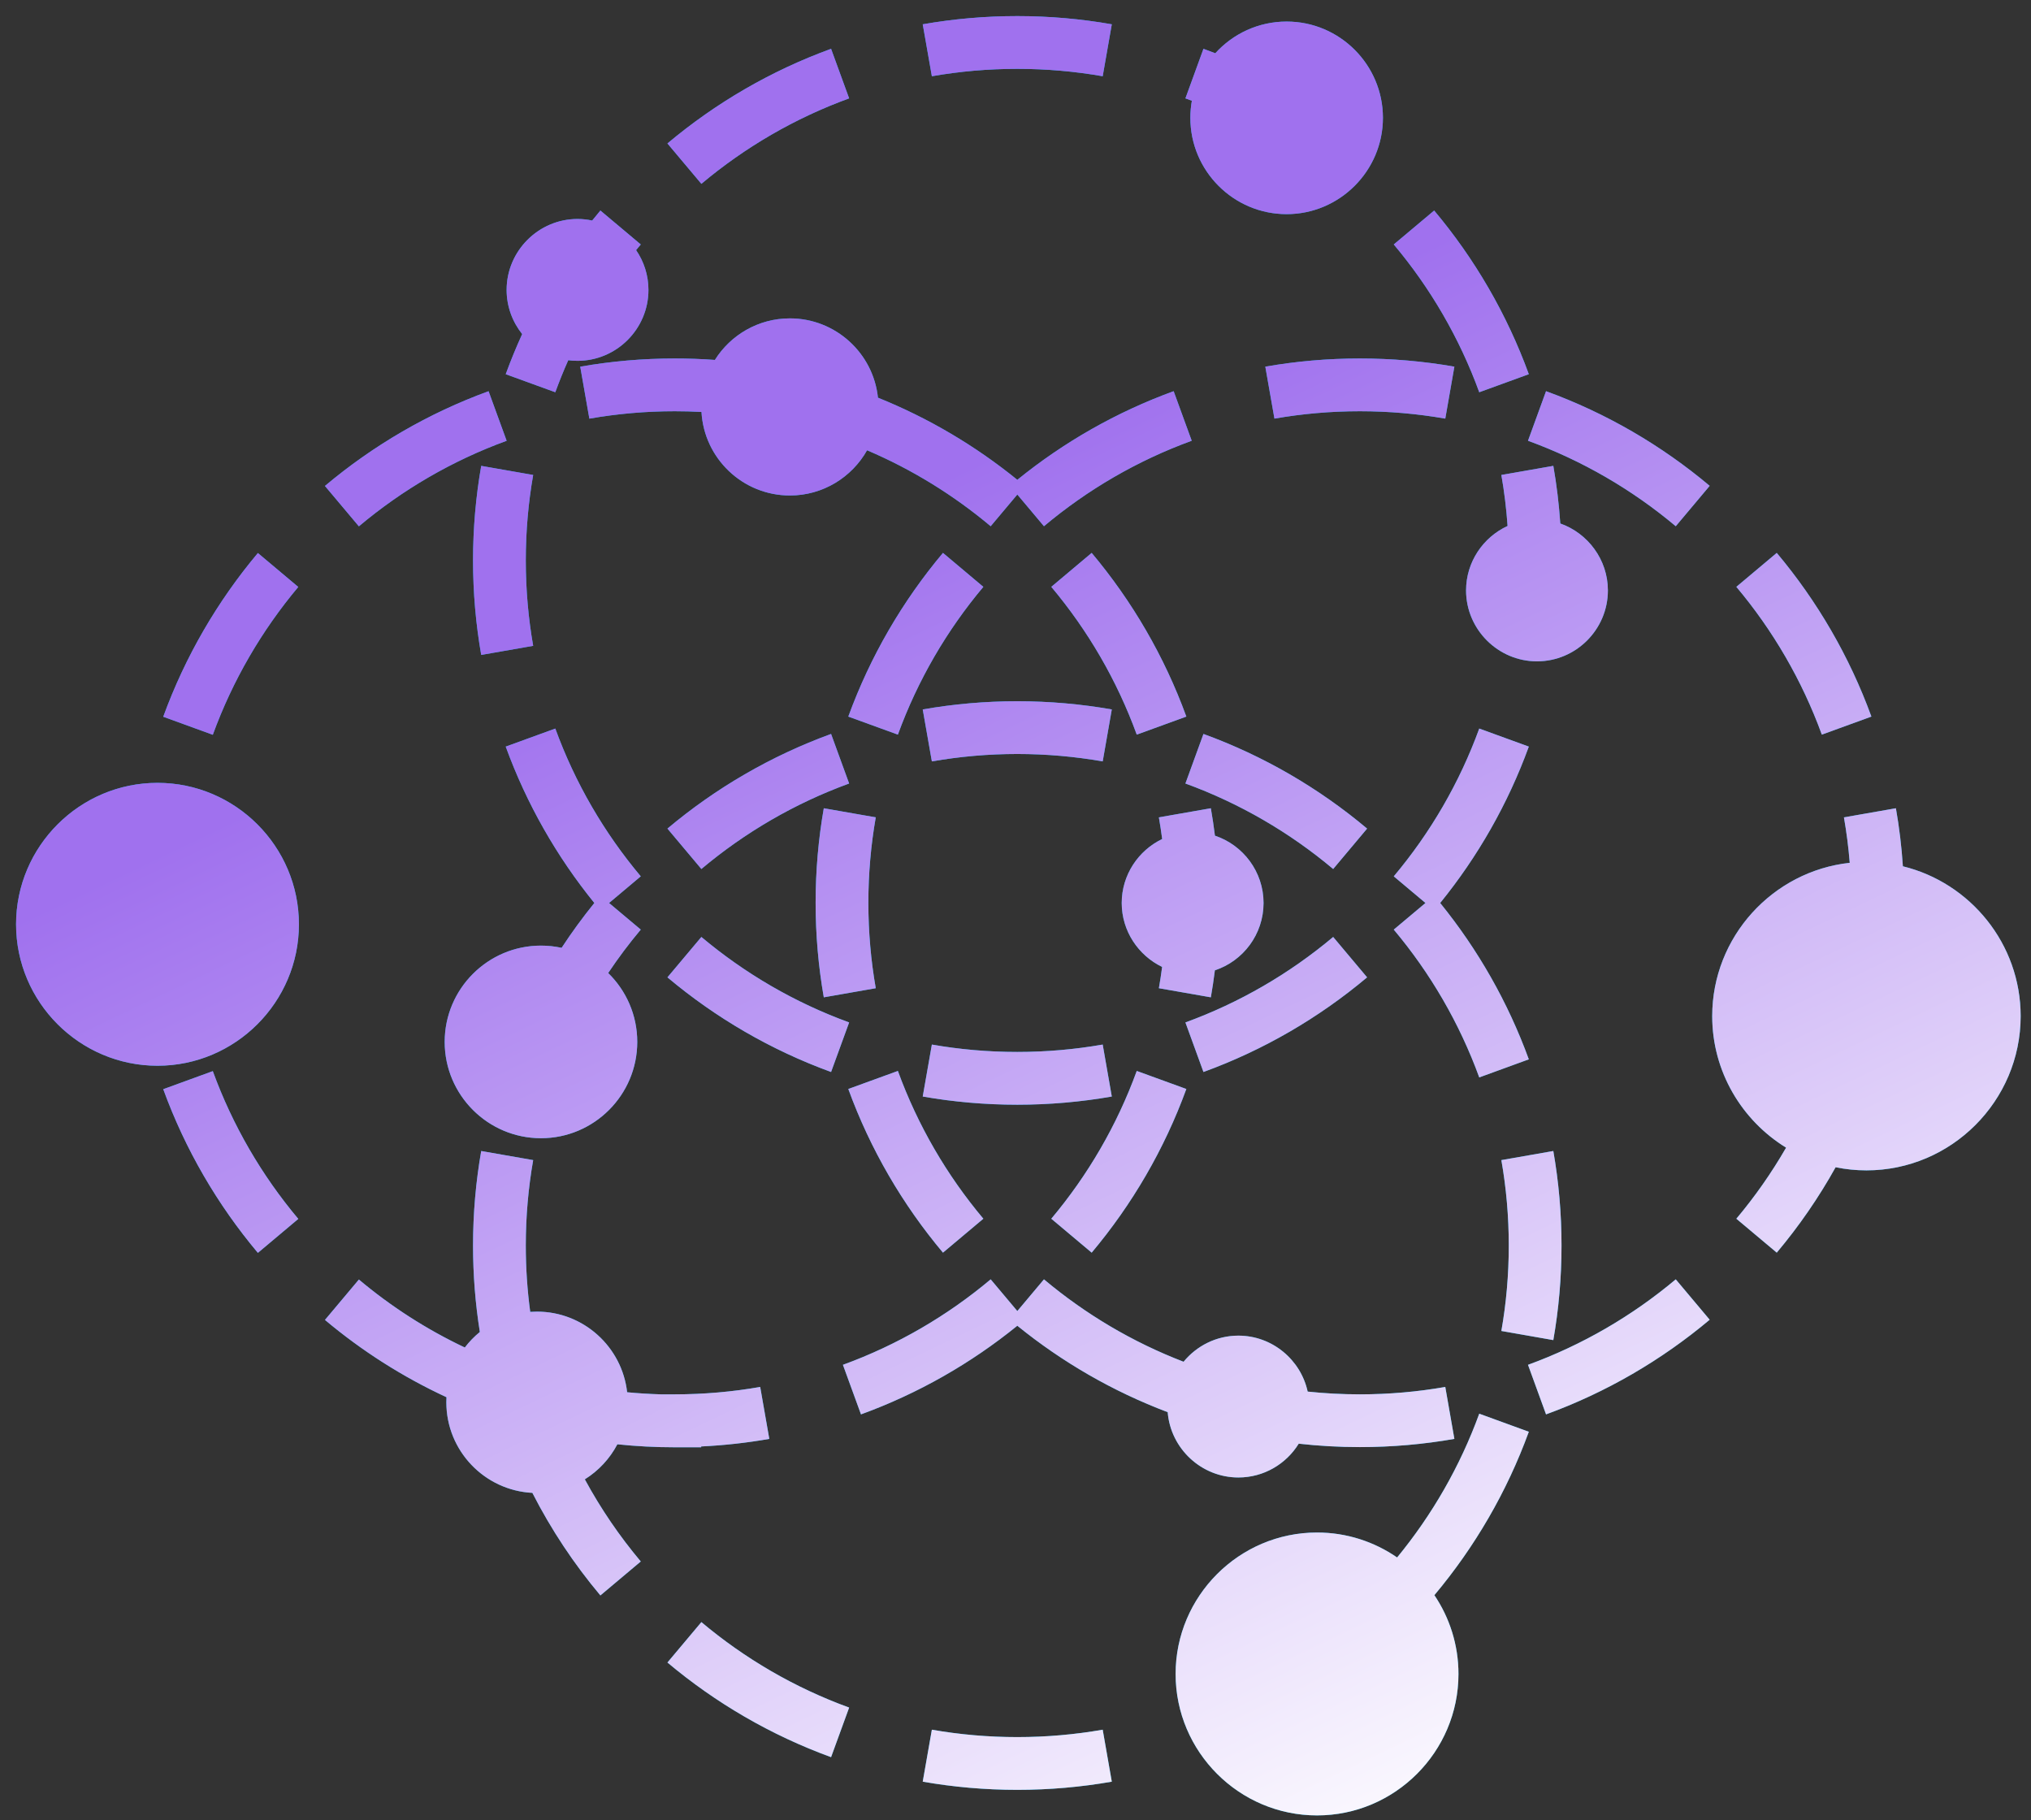
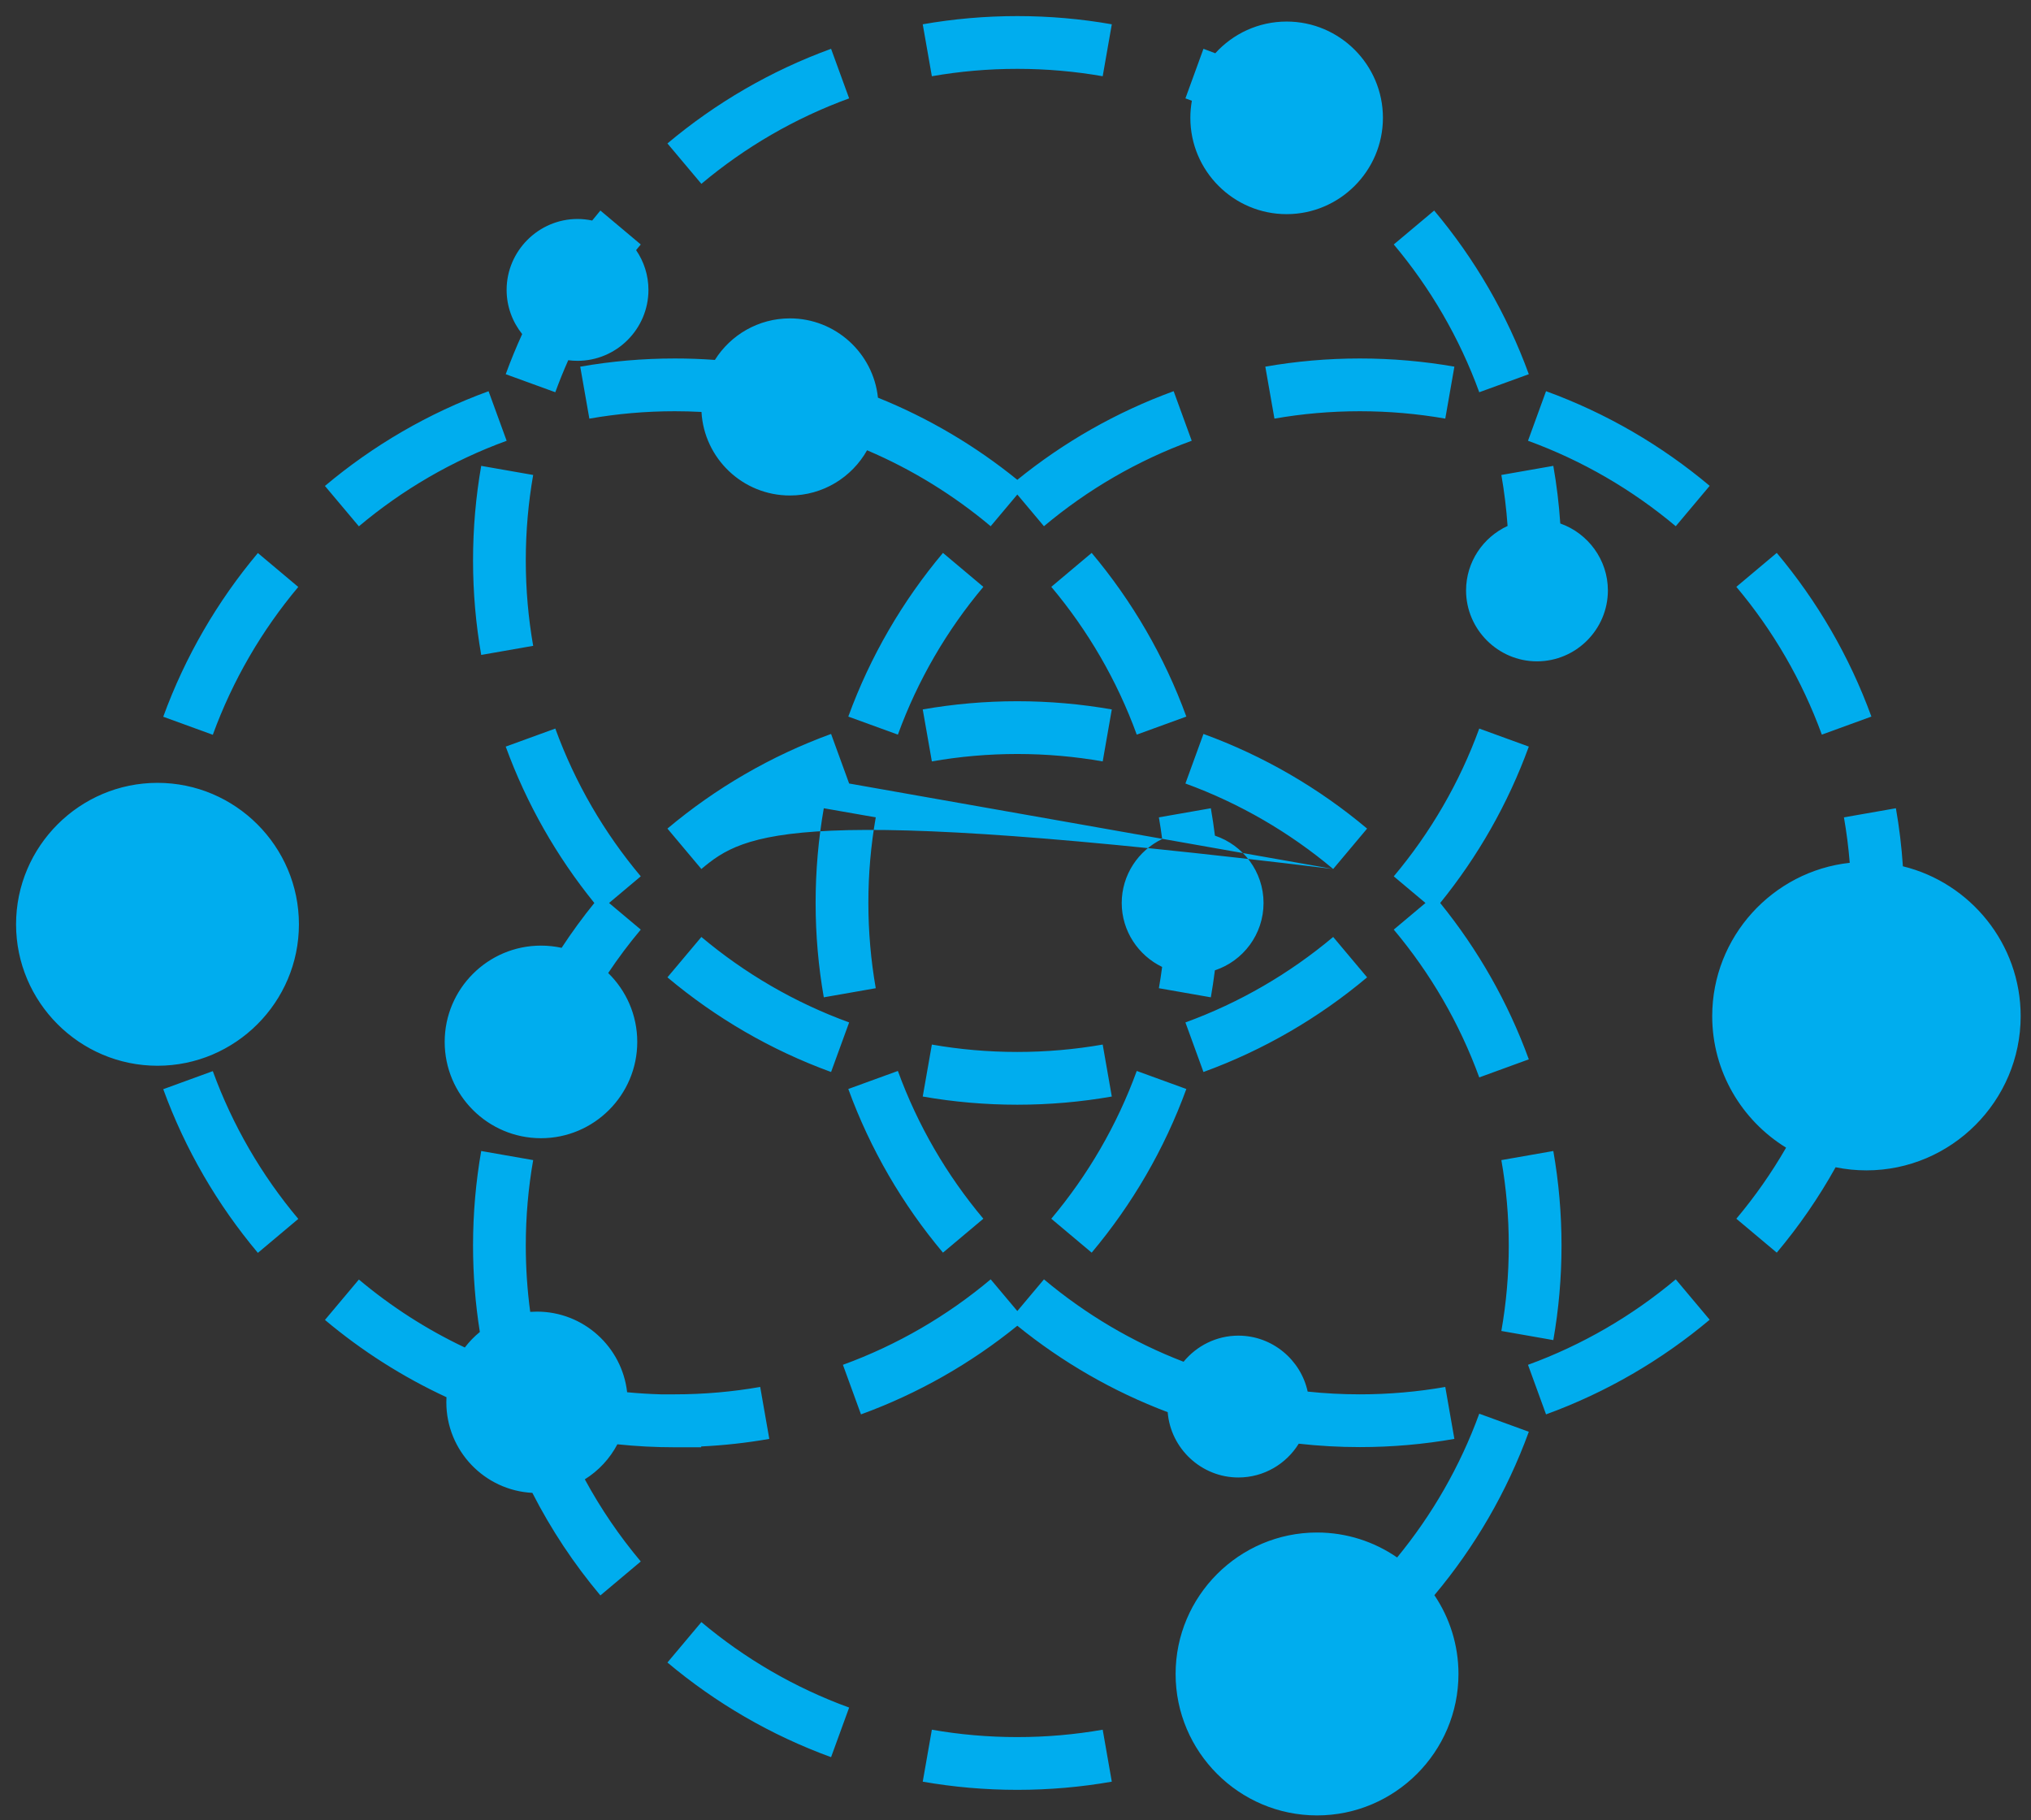
<svg xmlns="http://www.w3.org/2000/svg" width="77" height="69" viewBox="0 0 77 69" fill="none">
  <rect x="0" y="0" width="77" height="69" fill="#333333" stroke="none" />
-   <path fill-rule="evenodd" clip-rule="evenodd" d="M35.329 2.89C36.38 2.706 37.462 2.61 38.567 2.61C39.672 2.61 40.754 2.706 41.806 2.89L42.151 0.921C40.986 0.716 39.789 0.61 38.567 0.61C37.346 0.61 36.148 0.716 34.983 0.921L35.329 2.89ZM46.074 2.019C46.743 1.281 47.708 0.817 48.779 0.817C50.792 0.817 52.43 2.455 52.43 4.467C52.43 6.48 50.785 8.118 48.779 8.118C46.767 8.118 45.129 6.48 45.129 4.467C45.129 4.247 45.149 4.03 45.186 3.82C45.105 3.789 45.023 3.759 44.942 3.729L45.626 1.85C45.776 1.905 45.925 1.961 46.074 2.019ZM26.591 6.969C28.24 5.584 30.132 4.48 32.193 3.729L31.508 1.85C29.224 2.682 27.129 3.905 25.304 5.438L26.591 6.969ZM52.841 9.267C54.227 10.916 55.331 12.808 56.082 14.869L57.961 14.185C57.129 11.901 55.906 9.806 54.373 7.981L52.841 9.267ZM21.053 14.869C21.203 14.457 21.367 14.053 21.544 13.655C21.659 13.67 21.776 13.678 21.895 13.678C23.379 13.678 24.584 12.466 24.584 10.99C24.584 10.432 24.411 9.912 24.116 9.481C24.174 9.409 24.233 9.338 24.293 9.267L22.762 7.981C22.657 8.106 22.553 8.232 22.451 8.36C22.271 8.322 22.086 8.301 21.895 8.301C20.419 8.301 19.207 9.513 19.207 10.99C19.207 11.621 19.429 12.204 19.797 12.664C19.57 13.161 19.362 13.668 19.173 14.185L21.053 14.869ZM19.934 21.244C19.934 20.138 20.03 19.056 20.214 18.005L18.244 17.66C18.04 18.825 17.934 20.022 17.934 21.244C17.934 22.465 18.04 23.663 18.244 24.827L20.214 24.482C20.03 23.431 19.934 22.349 19.934 21.244ZM59.154 19.844C60.201 20.213 60.959 21.215 60.959 22.382C60.959 23.858 59.754 25.07 58.27 25.07C56.794 25.07 55.582 23.858 55.582 22.382C55.582 21.302 56.23 20.364 57.156 19.938C57.11 19.284 57.031 18.639 56.92 18.005L58.89 17.66C59.016 18.376 59.104 19.105 59.154 19.844ZM56.082 27.618C55.331 29.679 54.227 31.571 52.841 33.22L54.043 34.23L52.841 35.239C54.227 36.889 55.331 38.781 56.082 40.842L57.961 40.157C57.171 37.988 56.028 35.989 54.601 34.23C56.028 32.471 57.171 30.472 57.961 28.302L56.082 27.618ZM24.293 33.22C22.908 31.571 21.803 29.679 21.053 27.618L19.173 28.302C19.963 30.472 21.107 32.471 22.533 34.23C22.092 34.774 21.677 35.342 21.292 35.93C21.04 35.875 20.778 35.846 20.51 35.846C18.497 35.846 16.859 37.484 16.859 39.496C16.859 41.509 18.497 43.147 20.51 43.147C22.523 43.147 24.16 41.509 24.16 39.496C24.16 38.474 23.738 37.548 23.058 36.885C23.44 36.313 23.852 35.764 24.293 35.239L23.091 34.23L24.293 33.22ZM32.193 38.758C30.132 38.008 28.24 36.903 26.591 35.518L25.304 37.049C27.129 38.582 29.224 39.806 31.508 40.637L32.193 38.758ZM50.544 35.518C48.894 36.903 47.002 38.008 44.942 38.758L45.626 40.637C47.91 39.806 50.005 38.582 51.83 37.049L50.544 35.518ZM38.567 39.877C37.462 39.877 36.38 39.781 35.329 39.597L34.983 41.567C36.148 41.771 37.346 41.877 38.567 41.877C39.789 41.877 40.986 41.771 42.151 41.567L41.806 39.597C40.754 39.781 39.672 39.877 38.567 39.877ZM25.583 15.589C24.477 15.589 23.395 15.685 22.344 15.87L21.998 13.9C23.163 13.695 24.361 13.589 25.583 13.589C26.094 13.589 26.601 13.607 27.103 13.644C27.697 12.699 28.75 12.069 29.947 12.069C31.679 12.069 33.109 13.389 33.285 15.075C35.207 15.849 36.985 16.904 38.569 18.189C40.328 16.762 42.327 15.619 44.496 14.829L45.181 16.708C43.12 17.459 41.228 18.563 39.579 19.948L38.569 18.746L37.559 19.948C36.157 18.771 34.58 17.796 32.873 17.069C32.297 18.091 31.201 18.783 29.947 18.783C28.159 18.783 26.694 17.379 26.595 15.616C26.26 15.598 25.922 15.589 25.583 15.589ZM19.208 16.709C17.147 17.46 15.255 18.565 13.606 19.952L12.319 18.421C14.144 16.887 16.239 15.662 18.523 14.83L19.208 16.709ZM43.097 27.848C42.347 25.787 41.242 23.895 39.857 22.246L41.388 20.959C42.921 22.785 44.145 24.88 44.977 27.164L43.097 27.848ZM11.308 22.25C9.923 23.9 8.819 25.793 8.068 27.854L6.189 27.17C7.021 24.886 8.244 22.79 9.777 20.964L11.308 22.25ZM42.527 34.23C42.527 35.293 43.156 36.219 44.059 36.654C44.024 36.925 43.983 37.194 43.936 37.461L45.906 37.806C45.965 37.468 46.016 37.127 46.059 36.783C47.13 36.429 47.904 35.419 47.904 34.23C47.904 33.042 47.128 32.034 46.061 31.678C46.018 31.329 45.966 30.983 45.906 30.639L43.936 30.984C43.983 31.256 44.025 31.529 44.061 31.805C43.157 32.239 42.527 33.166 42.527 34.23ZM39.857 46.199C41.242 44.55 42.347 42.658 43.097 40.597L44.977 41.281C44.145 43.565 42.921 45.66 41.388 47.485L39.857 46.199ZM8.068 40.604C8.819 42.665 9.923 44.557 11.309 46.206L9.777 47.493C8.244 45.668 7.021 43.573 6.189 41.289L8.068 40.604ZM31.957 51.737C34.018 50.986 35.91 49.882 37.559 48.497L38.569 49.699L39.579 48.497C41.145 49.812 42.931 50.875 44.872 51.621C45.366 51.018 46.116 50.631 46.95 50.631C48.232 50.631 49.315 51.545 49.577 52.752C50.227 52.821 50.887 52.856 51.555 52.856C52.66 52.856 53.742 52.76 54.794 52.576L55.139 54.545C53.974 54.75 52.777 54.856 51.555 54.856C50.772 54.856 49.999 54.812 49.238 54.727C48.765 55.494 47.916 56.008 46.95 56.008C45.545 56.008 44.38 54.911 44.27 53.532C42.188 52.746 40.267 51.633 38.569 50.256C36.81 51.683 34.811 52.826 32.642 53.616L31.957 51.737ZM17.622 51.081C16.171 50.395 14.823 49.526 13.606 48.504L12.32 50.035C13.711 51.204 15.259 52.192 16.927 52.965C16.924 53.029 16.922 53.093 16.922 53.158C16.922 54.994 18.369 56.499 20.183 56.591C20.896 57.987 21.763 59.29 22.762 60.479L24.293 59.192C23.486 58.232 22.774 57.188 22.172 56.078C22.692 55.754 23.12 55.294 23.406 54.75C24.121 54.825 24.848 54.863 25.583 54.863H26.583V54.832C27.459 54.79 28.321 54.694 29.166 54.545L28.821 52.576C27.77 52.76 26.688 52.856 25.583 52.856H25.054C24.624 52.844 24.198 52.817 23.776 52.777C23.585 51.06 22.125 49.721 20.359 49.721C20.273 49.721 20.187 49.724 20.102 49.73C19.991 48.908 19.934 48.069 19.934 47.216C19.934 46.111 20.03 45.029 20.214 43.977L18.244 43.632C18.04 44.797 17.934 45.994 17.934 47.216C17.934 48.33 18.022 49.424 18.192 50.492C17.98 50.665 17.788 50.863 17.622 51.081ZM51.555 15.589C50.45 15.589 49.368 15.685 48.317 15.869L47.971 13.899C49.136 13.695 50.334 13.589 51.555 13.589C52.777 13.589 53.974 13.695 55.139 13.899L54.794 15.869C53.742 15.685 52.66 15.589 51.555 15.589ZM63.532 19.948C61.882 18.563 59.99 17.459 57.93 16.708L58.614 14.829C60.898 15.66 62.993 16.884 64.818 18.417L63.532 19.948ZM69.07 27.848C68.319 25.787 67.215 23.895 65.829 22.246L67.361 20.959C68.894 22.785 70.117 24.88 70.949 27.164L69.07 27.848ZM37.281 22.246C35.896 23.895 34.791 25.787 34.041 27.848L32.161 27.164C32.993 24.88 34.217 22.785 35.75 20.959L37.281 22.246ZM33.202 30.984C33.018 32.035 32.922 33.117 32.922 34.222C32.922 35.328 33.018 36.41 33.202 37.461L31.232 37.806C31.028 36.641 30.922 35.444 30.922 34.222C30.922 33.001 31.028 31.803 31.232 30.639L33.202 30.984ZM76.608 38.519C76.608 35.778 74.698 33.463 72.143 32.839C72.094 32.094 72.005 31.36 71.878 30.639L69.908 30.984C70.007 31.55 70.081 32.124 70.128 32.707C67.206 33.025 64.914 35.516 64.914 38.519C64.914 40.623 66.038 42.474 67.715 43.505C67.165 44.459 66.534 45.36 65.829 46.199L67.361 47.485C68.203 46.483 68.951 45.4 69.592 44.248C69.97 44.325 70.361 44.366 70.761 44.366C73.978 44.366 76.608 41.736 76.608 38.519ZM34.041 40.597C34.791 42.658 35.896 44.55 37.281 46.199L35.75 47.485C34.217 45.66 32.993 43.565 32.161 41.281L34.041 40.597ZM57.93 51.737C59.99 50.986 61.882 49.882 63.532 48.497L64.818 50.028C62.993 51.561 60.898 52.784 58.614 53.616L57.93 51.737ZM38.567 28.582C37.462 28.582 36.38 28.679 35.329 28.863L34.983 26.893C36.148 26.689 37.346 26.582 38.567 26.582C39.789 26.582 40.986 26.689 42.151 26.893L41.806 28.863C40.754 28.679 39.672 28.582 38.567 28.582ZM50.544 32.942C48.894 31.556 47.002 30.452 44.942 29.701L45.626 27.822C47.91 28.654 50.005 29.877 51.83 31.41L50.544 32.942ZM32.193 29.701C30.132 30.452 28.24 31.556 26.591 32.942L25.304 31.41C27.129 29.877 29.224 28.654 31.508 27.822L32.193 29.701ZM57.201 47.216C57.201 46.111 57.105 45.029 56.92 43.977L58.89 43.632C59.094 44.797 59.201 45.994 59.201 47.216C59.201 48.437 59.094 49.635 58.89 50.8L56.92 50.454C57.105 49.403 57.201 48.321 57.201 47.216ZM52.968 59.04C54.294 57.427 55.354 55.588 56.082 53.59L57.961 54.275C57.131 56.555 55.91 58.646 54.381 60.469C54.957 61.324 55.294 62.352 55.294 63.456C55.294 66.409 52.885 68.818 49.932 68.818C46.98 68.818 44.57 66.409 44.57 63.456C44.57 60.503 46.98 58.094 49.932 58.094C51.057 58.094 52.104 58.444 52.968 59.04ZM26.591 61.49C28.24 62.876 30.132 63.98 32.193 64.73L31.508 66.61C29.224 65.778 27.129 64.555 25.304 63.022L26.591 61.49ZM35.329 65.569C36.38 65.753 37.462 65.849 38.567 65.849C39.672 65.849 40.754 65.753 41.806 65.569L42.151 67.539C40.986 67.743 39.789 67.849 38.567 67.849C37.346 67.849 36.148 67.743 34.983 67.539L35.329 65.569ZM11.333 35.038C11.333 37.99 8.924 40.4 5.971 40.4C3.019 40.4 0.609 37.99 0.609 35.038C0.609 32.085 3.019 29.676 5.971 29.676C8.924 29.676 11.333 32.085 11.333 35.038Z" fill="#00ADEE" />
-   <path fill-rule="evenodd" clip-rule="evenodd" d="M35.329 2.89C36.38 2.706 37.462 2.61 38.567 2.61C39.672 2.61 40.754 2.706 41.806 2.89L42.151 0.921C40.986 0.716 39.789 0.61 38.567 0.61C37.346 0.61 36.148 0.716 34.983 0.921L35.329 2.89ZM46.074 2.019C46.743 1.281 47.708 0.817 48.779 0.817C50.792 0.817 52.43 2.455 52.43 4.467C52.43 6.48 50.785 8.118 48.779 8.118C46.767 8.118 45.129 6.48 45.129 4.467C45.129 4.247 45.149 4.03 45.186 3.82C45.105 3.789 45.023 3.759 44.942 3.729L45.626 1.85C45.776 1.905 45.925 1.961 46.074 2.019ZM26.591 6.969C28.24 5.584 30.132 4.48 32.193 3.729L31.508 1.85C29.224 2.682 27.129 3.905 25.304 5.438L26.591 6.969ZM52.841 9.267C54.227 10.916 55.331 12.808 56.082 14.869L57.961 14.185C57.129 11.901 55.906 9.806 54.373 7.981L52.841 9.267ZM21.053 14.869C21.203 14.457 21.367 14.053 21.544 13.655C21.659 13.67 21.776 13.678 21.895 13.678C23.379 13.678 24.584 12.466 24.584 10.99C24.584 10.432 24.411 9.912 24.116 9.481C24.174 9.409 24.233 9.338 24.293 9.267L22.762 7.981C22.657 8.106 22.553 8.232 22.451 8.36C22.271 8.322 22.086 8.301 21.895 8.301C20.419 8.301 19.207 9.513 19.207 10.99C19.207 11.621 19.429 12.204 19.797 12.664C19.57 13.161 19.362 13.668 19.173 14.185L21.053 14.869ZM19.934 21.244C19.934 20.138 20.03 19.056 20.214 18.005L18.244 17.66C18.04 18.825 17.934 20.022 17.934 21.244C17.934 22.465 18.04 23.663 18.244 24.827L20.214 24.482C20.03 23.431 19.934 22.349 19.934 21.244ZM59.154 19.844C60.201 20.213 60.959 21.215 60.959 22.382C60.959 23.858 59.754 25.07 58.27 25.07C56.794 25.07 55.582 23.858 55.582 22.382C55.582 21.302 56.23 20.364 57.156 19.938C57.11 19.284 57.031 18.639 56.92 18.005L58.89 17.66C59.016 18.376 59.104 19.105 59.154 19.844ZM56.082 27.618C55.331 29.679 54.227 31.571 52.841 33.22L54.043 34.23L52.841 35.239C54.227 36.889 55.331 38.781 56.082 40.842L57.961 40.157C57.171 37.988 56.028 35.989 54.601 34.23C56.028 32.471 57.171 30.472 57.961 28.302L56.082 27.618ZM24.293 33.22C22.908 31.571 21.803 29.679 21.053 27.618L19.173 28.302C19.963 30.472 21.107 32.471 22.533 34.23C22.092 34.774 21.677 35.342 21.292 35.93C21.04 35.875 20.778 35.846 20.51 35.846C18.497 35.846 16.859 37.484 16.859 39.496C16.859 41.509 18.497 43.147 20.51 43.147C22.523 43.147 24.16 41.509 24.16 39.496C24.16 38.474 23.738 37.548 23.058 36.885C23.44 36.313 23.852 35.764 24.293 35.239L23.091 34.23L24.293 33.22ZM32.193 38.758C30.132 38.008 28.24 36.903 26.591 35.518L25.304 37.049C27.129 38.582 29.224 39.806 31.508 40.637L32.193 38.758ZM50.544 35.518C48.894 36.903 47.002 38.008 44.942 38.758L45.626 40.637C47.91 39.806 50.005 38.582 51.83 37.049L50.544 35.518ZM38.567 39.877C37.462 39.877 36.38 39.781 35.329 39.597L34.983 41.567C36.148 41.771 37.346 41.877 38.567 41.877C39.789 41.877 40.986 41.771 42.151 41.567L41.806 39.597C40.754 39.781 39.672 39.877 38.567 39.877ZM25.583 15.589C24.477 15.589 23.395 15.685 22.344 15.87L21.998 13.9C23.163 13.695 24.361 13.589 25.583 13.589C26.094 13.589 26.601 13.607 27.103 13.644C27.697 12.699 28.75 12.069 29.947 12.069C31.679 12.069 33.109 13.389 33.285 15.075C35.207 15.849 36.985 16.904 38.569 18.189C40.328 16.762 42.327 15.619 44.496 14.829L45.181 16.708C43.12 17.459 41.228 18.563 39.579 19.948L38.569 18.746L37.559 19.948C36.157 18.771 34.58 17.796 32.873 17.069C32.297 18.091 31.201 18.783 29.947 18.783C28.159 18.783 26.694 17.379 26.595 15.616C26.26 15.598 25.922 15.589 25.583 15.589ZM19.208 16.709C17.147 17.46 15.255 18.565 13.606 19.952L12.319 18.421C14.144 16.887 16.239 15.662 18.523 14.83L19.208 16.709ZM43.097 27.848C42.347 25.787 41.242 23.895 39.857 22.246L41.388 20.959C42.921 22.785 44.145 24.88 44.977 27.164L43.097 27.848ZM11.308 22.25C9.923 23.9 8.819 25.793 8.068 27.854L6.189 27.17C7.021 24.886 8.244 22.79 9.777 20.964L11.308 22.25ZM42.527 34.23C42.527 35.293 43.156 36.219 44.059 36.654C44.024 36.925 43.983 37.194 43.936 37.461L45.906 37.806C45.965 37.468 46.016 37.127 46.059 36.783C47.13 36.429 47.904 35.419 47.904 34.23C47.904 33.042 47.128 32.034 46.061 31.678C46.018 31.329 45.966 30.983 45.906 30.639L43.936 30.984C43.983 31.256 44.025 31.529 44.061 31.805C43.157 32.239 42.527 33.166 42.527 34.23ZM39.857 46.199C41.242 44.55 42.347 42.658 43.097 40.597L44.977 41.281C44.145 43.565 42.921 45.66 41.388 47.485L39.857 46.199ZM8.068 40.604C8.819 42.665 9.923 44.557 11.309 46.206L9.777 47.493C8.244 45.668 7.021 43.573 6.189 41.289L8.068 40.604ZM31.957 51.737C34.018 50.986 35.91 49.882 37.559 48.497L38.569 49.699L39.579 48.497C41.145 49.812 42.931 50.875 44.872 51.621C45.366 51.018 46.116 50.631 46.95 50.631C48.232 50.631 49.315 51.545 49.577 52.752C50.227 52.821 50.887 52.856 51.555 52.856C52.66 52.856 53.742 52.76 54.794 52.576L55.139 54.545C53.974 54.75 52.777 54.856 51.555 54.856C50.772 54.856 49.999 54.812 49.238 54.727C48.765 55.494 47.916 56.008 46.95 56.008C45.545 56.008 44.38 54.911 44.27 53.532C42.188 52.746 40.267 51.633 38.569 50.256C36.81 51.683 34.811 52.826 32.642 53.616L31.957 51.737ZM17.622 51.081C16.171 50.395 14.823 49.526 13.606 48.504L12.32 50.035C13.711 51.204 15.259 52.192 16.927 52.965C16.924 53.029 16.922 53.093 16.922 53.158C16.922 54.994 18.369 56.499 20.183 56.591C20.896 57.987 21.763 59.29 22.762 60.479L24.293 59.192C23.486 58.232 22.774 57.188 22.172 56.078C22.692 55.754 23.12 55.294 23.406 54.75C24.121 54.825 24.848 54.863 25.583 54.863H26.583V54.832C27.459 54.79 28.321 54.694 29.166 54.545L28.821 52.576C27.77 52.76 26.688 52.856 25.583 52.856H25.054C24.624 52.844 24.198 52.817 23.776 52.777C23.585 51.06 22.125 49.721 20.359 49.721C20.273 49.721 20.187 49.724 20.102 49.73C19.991 48.908 19.934 48.069 19.934 47.216C19.934 46.111 20.03 45.029 20.214 43.977L18.244 43.632C18.04 44.797 17.934 45.994 17.934 47.216C17.934 48.33 18.022 49.424 18.192 50.492C17.98 50.665 17.788 50.863 17.622 51.081ZM51.555 15.589C50.45 15.589 49.368 15.685 48.317 15.869L47.971 13.899C49.136 13.695 50.334 13.589 51.555 13.589C52.777 13.589 53.974 13.695 55.139 13.899L54.794 15.869C53.742 15.685 52.66 15.589 51.555 15.589ZM63.532 19.948C61.882 18.563 59.99 17.459 57.93 16.708L58.614 14.829C60.898 15.66 62.993 16.884 64.818 18.417L63.532 19.948ZM69.07 27.848C68.319 25.787 67.215 23.895 65.829 22.246L67.361 20.959C68.894 22.785 70.117 24.88 70.949 27.164L69.07 27.848ZM37.281 22.246C35.896 23.895 34.791 25.787 34.041 27.848L32.161 27.164C32.993 24.88 34.217 22.785 35.75 20.959L37.281 22.246ZM33.202 30.984C33.018 32.035 32.922 33.117 32.922 34.222C32.922 35.328 33.018 36.41 33.202 37.461L31.232 37.806C31.028 36.641 30.922 35.444 30.922 34.222C30.922 33.001 31.028 31.803 31.232 30.639L33.202 30.984ZM76.608 38.519C76.608 35.778 74.698 33.463 72.143 32.839C72.094 32.094 72.005 31.36 71.878 30.639L69.908 30.984C70.007 31.55 70.081 32.124 70.128 32.707C67.206 33.025 64.914 35.516 64.914 38.519C64.914 40.623 66.038 42.474 67.715 43.505C67.165 44.459 66.534 45.36 65.829 46.199L67.361 47.485C68.203 46.483 68.951 45.4 69.592 44.248C69.97 44.325 70.361 44.366 70.761 44.366C73.978 44.366 76.608 41.736 76.608 38.519ZM34.041 40.597C34.791 42.658 35.896 44.55 37.281 46.199L35.75 47.485C34.217 45.66 32.993 43.565 32.161 41.281L34.041 40.597ZM57.93 51.737C59.99 50.986 61.882 49.882 63.532 48.497L64.818 50.028C62.993 51.561 60.898 52.784 58.614 53.616L57.93 51.737ZM38.567 28.582C37.462 28.582 36.38 28.679 35.329 28.863L34.983 26.893C36.148 26.689 37.346 26.582 38.567 26.582C39.789 26.582 40.986 26.689 42.151 26.893L41.806 28.863C40.754 28.679 39.672 28.582 38.567 28.582ZM50.544 32.942C48.894 31.556 47.002 30.452 44.942 29.701L45.626 27.822C47.91 28.654 50.005 29.877 51.83 31.41L50.544 32.942ZM32.193 29.701C30.132 30.452 28.24 31.556 26.591 32.942L25.304 31.41C27.129 29.877 29.224 28.654 31.508 27.822L32.193 29.701ZM57.201 47.216C57.201 46.111 57.105 45.029 56.92 43.977L58.89 43.632C59.094 44.797 59.201 45.994 59.201 47.216C59.201 48.437 59.094 49.635 58.89 50.8L56.92 50.454C57.105 49.403 57.201 48.321 57.201 47.216ZM52.968 59.04C54.294 57.427 55.354 55.588 56.082 53.59L57.961 54.275C57.131 56.555 55.91 58.646 54.381 60.469C54.957 61.324 55.294 62.352 55.294 63.456C55.294 66.409 52.885 68.818 49.932 68.818C46.98 68.818 44.57 66.409 44.57 63.456C44.57 60.503 46.98 58.094 49.932 58.094C51.057 58.094 52.104 58.444 52.968 59.04ZM26.591 61.49C28.24 62.876 30.132 63.98 32.193 64.73L31.508 66.61C29.224 65.778 27.129 64.555 25.304 63.022L26.591 61.49ZM35.329 65.569C36.38 65.753 37.462 65.849 38.567 65.849C39.672 65.849 40.754 65.753 41.806 65.569L42.151 67.539C40.986 67.743 39.789 67.849 38.567 67.849C37.346 67.849 36.148 67.743 34.983 67.539L35.329 65.569ZM11.333 35.038C11.333 37.99 8.924 40.4 5.971 40.4C3.019 40.4 0.609 37.99 0.609 35.038C0.609 32.085 3.019 29.676 5.971 29.676C8.924 29.676 11.333 32.085 11.333 35.038Z" fill="url(#paint0_linear_1616_4224)" />
+   <path fill-rule="evenodd" clip-rule="evenodd" d="M35.329 2.89C36.38 2.706 37.462 2.61 38.567 2.61C39.672 2.61 40.754 2.706 41.806 2.89L42.151 0.921C40.986 0.716 39.789 0.61 38.567 0.61C37.346 0.61 36.148 0.716 34.983 0.921L35.329 2.89ZM46.074 2.019C46.743 1.281 47.708 0.817 48.779 0.817C50.792 0.817 52.43 2.455 52.43 4.467C52.43 6.48 50.785 8.118 48.779 8.118C46.767 8.118 45.129 6.48 45.129 4.467C45.129 4.247 45.149 4.03 45.186 3.82C45.105 3.789 45.023 3.759 44.942 3.729L45.626 1.85C45.776 1.905 45.925 1.961 46.074 2.019ZM26.591 6.969C28.24 5.584 30.132 4.48 32.193 3.729L31.508 1.85C29.224 2.682 27.129 3.905 25.304 5.438L26.591 6.969ZM52.841 9.267C54.227 10.916 55.331 12.808 56.082 14.869L57.961 14.185C57.129 11.901 55.906 9.806 54.373 7.981L52.841 9.267ZM21.053 14.869C21.203 14.457 21.367 14.053 21.544 13.655C21.659 13.67 21.776 13.678 21.895 13.678C23.379 13.678 24.584 12.466 24.584 10.99C24.584 10.432 24.411 9.912 24.116 9.481C24.174 9.409 24.233 9.338 24.293 9.267L22.762 7.981C22.657 8.106 22.553 8.232 22.451 8.36C22.271 8.322 22.086 8.301 21.895 8.301C20.419 8.301 19.207 9.513 19.207 10.99C19.207 11.621 19.429 12.204 19.797 12.664C19.57 13.161 19.362 13.668 19.173 14.185L21.053 14.869ZM19.934 21.244C19.934 20.138 20.03 19.056 20.214 18.005L18.244 17.66C18.04 18.825 17.934 20.022 17.934 21.244C17.934 22.465 18.04 23.663 18.244 24.827L20.214 24.482C20.03 23.431 19.934 22.349 19.934 21.244ZM59.154 19.844C60.201 20.213 60.959 21.215 60.959 22.382C60.959 23.858 59.754 25.07 58.27 25.07C56.794 25.07 55.582 23.858 55.582 22.382C55.582 21.302 56.23 20.364 57.156 19.938C57.11 19.284 57.031 18.639 56.92 18.005L58.89 17.66C59.016 18.376 59.104 19.105 59.154 19.844ZM56.082 27.618C55.331 29.679 54.227 31.571 52.841 33.22L54.043 34.23L52.841 35.239C54.227 36.889 55.331 38.781 56.082 40.842L57.961 40.157C57.171 37.988 56.028 35.989 54.601 34.23C56.028 32.471 57.171 30.472 57.961 28.302L56.082 27.618ZM24.293 33.22C22.908 31.571 21.803 29.679 21.053 27.618L19.173 28.302C19.963 30.472 21.107 32.471 22.533 34.23C22.092 34.774 21.677 35.342 21.292 35.93C21.04 35.875 20.778 35.846 20.51 35.846C18.497 35.846 16.859 37.484 16.859 39.496C16.859 41.509 18.497 43.147 20.51 43.147C22.523 43.147 24.16 41.509 24.16 39.496C24.16 38.474 23.738 37.548 23.058 36.885C23.44 36.313 23.852 35.764 24.293 35.239L23.091 34.23L24.293 33.22ZM32.193 38.758C30.132 38.008 28.24 36.903 26.591 35.518L25.304 37.049C27.129 38.582 29.224 39.806 31.508 40.637L32.193 38.758ZM50.544 35.518C48.894 36.903 47.002 38.008 44.942 38.758L45.626 40.637C47.91 39.806 50.005 38.582 51.83 37.049L50.544 35.518ZM38.567 39.877C37.462 39.877 36.38 39.781 35.329 39.597L34.983 41.567C36.148 41.771 37.346 41.877 38.567 41.877C39.789 41.877 40.986 41.771 42.151 41.567L41.806 39.597C40.754 39.781 39.672 39.877 38.567 39.877ZM25.583 15.589C24.477 15.589 23.395 15.685 22.344 15.87L21.998 13.9C23.163 13.695 24.361 13.589 25.583 13.589C26.094 13.589 26.601 13.607 27.103 13.644C27.697 12.699 28.75 12.069 29.947 12.069C31.679 12.069 33.109 13.389 33.285 15.075C35.207 15.849 36.985 16.904 38.569 18.189C40.328 16.762 42.327 15.619 44.496 14.829L45.181 16.708C43.12 17.459 41.228 18.563 39.579 19.948L38.569 18.746L37.559 19.948C36.157 18.771 34.58 17.796 32.873 17.069C32.297 18.091 31.201 18.783 29.947 18.783C28.159 18.783 26.694 17.379 26.595 15.616C26.26 15.598 25.922 15.589 25.583 15.589ZM19.208 16.709C17.147 17.46 15.255 18.565 13.606 19.952L12.319 18.421C14.144 16.887 16.239 15.662 18.523 14.83L19.208 16.709ZM43.097 27.848C42.347 25.787 41.242 23.895 39.857 22.246L41.388 20.959C42.921 22.785 44.145 24.88 44.977 27.164L43.097 27.848ZM11.308 22.25C9.923 23.9 8.819 25.793 8.068 27.854L6.189 27.17C7.021 24.886 8.244 22.79 9.777 20.964L11.308 22.25ZM42.527 34.23C42.527 35.293 43.156 36.219 44.059 36.654C44.024 36.925 43.983 37.194 43.936 37.461L45.906 37.806C45.965 37.468 46.016 37.127 46.059 36.783C47.13 36.429 47.904 35.419 47.904 34.23C47.904 33.042 47.128 32.034 46.061 31.678C46.018 31.329 45.966 30.983 45.906 30.639L43.936 30.984C43.983 31.256 44.025 31.529 44.061 31.805C43.157 32.239 42.527 33.166 42.527 34.23ZM39.857 46.199C41.242 44.55 42.347 42.658 43.097 40.597L44.977 41.281C44.145 43.565 42.921 45.66 41.388 47.485L39.857 46.199ZM8.068 40.604C8.819 42.665 9.923 44.557 11.309 46.206L9.777 47.493C8.244 45.668 7.021 43.573 6.189 41.289L8.068 40.604ZM31.957 51.737C34.018 50.986 35.91 49.882 37.559 48.497L38.569 49.699L39.579 48.497C41.145 49.812 42.931 50.875 44.872 51.621C45.366 51.018 46.116 50.631 46.95 50.631C48.232 50.631 49.315 51.545 49.577 52.752C50.227 52.821 50.887 52.856 51.555 52.856C52.66 52.856 53.742 52.76 54.794 52.576L55.139 54.545C53.974 54.75 52.777 54.856 51.555 54.856C50.772 54.856 49.999 54.812 49.238 54.727C48.765 55.494 47.916 56.008 46.95 56.008C45.545 56.008 44.38 54.911 44.27 53.532C42.188 52.746 40.267 51.633 38.569 50.256C36.81 51.683 34.811 52.826 32.642 53.616L31.957 51.737ZM17.622 51.081C16.171 50.395 14.823 49.526 13.606 48.504L12.32 50.035C13.711 51.204 15.259 52.192 16.927 52.965C16.924 53.029 16.922 53.093 16.922 53.158C16.922 54.994 18.369 56.499 20.183 56.591C20.896 57.987 21.763 59.29 22.762 60.479L24.293 59.192C23.486 58.232 22.774 57.188 22.172 56.078C22.692 55.754 23.12 55.294 23.406 54.75C24.121 54.825 24.848 54.863 25.583 54.863H26.583V54.832C27.459 54.79 28.321 54.694 29.166 54.545L28.821 52.576C27.77 52.76 26.688 52.856 25.583 52.856H25.054C24.624 52.844 24.198 52.817 23.776 52.777C23.585 51.06 22.125 49.721 20.359 49.721C20.273 49.721 20.187 49.724 20.102 49.73C19.991 48.908 19.934 48.069 19.934 47.216C19.934 46.111 20.03 45.029 20.214 43.977L18.244 43.632C18.04 44.797 17.934 45.994 17.934 47.216C17.934 48.33 18.022 49.424 18.192 50.492C17.98 50.665 17.788 50.863 17.622 51.081ZM51.555 15.589C50.45 15.589 49.368 15.685 48.317 15.869L47.971 13.899C49.136 13.695 50.334 13.589 51.555 13.589C52.777 13.589 53.974 13.695 55.139 13.899L54.794 15.869C53.742 15.685 52.66 15.589 51.555 15.589ZM63.532 19.948C61.882 18.563 59.99 17.459 57.93 16.708L58.614 14.829C60.898 15.66 62.993 16.884 64.818 18.417L63.532 19.948ZM69.07 27.848C68.319 25.787 67.215 23.895 65.829 22.246L67.361 20.959C68.894 22.785 70.117 24.88 70.949 27.164L69.07 27.848ZM37.281 22.246C35.896 23.895 34.791 25.787 34.041 27.848L32.161 27.164C32.993 24.88 34.217 22.785 35.75 20.959L37.281 22.246ZM33.202 30.984C33.018 32.035 32.922 33.117 32.922 34.222C32.922 35.328 33.018 36.41 33.202 37.461L31.232 37.806C31.028 36.641 30.922 35.444 30.922 34.222C30.922 33.001 31.028 31.803 31.232 30.639L33.202 30.984ZM76.608 38.519C76.608 35.778 74.698 33.463 72.143 32.839C72.094 32.094 72.005 31.36 71.878 30.639L69.908 30.984C70.007 31.55 70.081 32.124 70.128 32.707C67.206 33.025 64.914 35.516 64.914 38.519C64.914 40.623 66.038 42.474 67.715 43.505C67.165 44.459 66.534 45.36 65.829 46.199L67.361 47.485C68.203 46.483 68.951 45.4 69.592 44.248C69.97 44.325 70.361 44.366 70.761 44.366C73.978 44.366 76.608 41.736 76.608 38.519ZM34.041 40.597C34.791 42.658 35.896 44.55 37.281 46.199L35.75 47.485C34.217 45.66 32.993 43.565 32.161 41.281L34.041 40.597ZM57.93 51.737C59.99 50.986 61.882 49.882 63.532 48.497L64.818 50.028C62.993 51.561 60.898 52.784 58.614 53.616L57.93 51.737ZM38.567 28.582C37.462 28.582 36.38 28.679 35.329 28.863L34.983 26.893C36.148 26.689 37.346 26.582 38.567 26.582C39.789 26.582 40.986 26.689 42.151 26.893L41.806 28.863C40.754 28.679 39.672 28.582 38.567 28.582ZM50.544 32.942C48.894 31.556 47.002 30.452 44.942 29.701L45.626 27.822C47.91 28.654 50.005 29.877 51.83 31.41L50.544 32.942ZC30.132 30.452 28.24 31.556 26.591 32.942L25.304 31.41C27.129 29.877 29.224 28.654 31.508 27.822L32.193 29.701ZM57.201 47.216C57.201 46.111 57.105 45.029 56.92 43.977L58.89 43.632C59.094 44.797 59.201 45.994 59.201 47.216C59.201 48.437 59.094 49.635 58.89 50.8L56.92 50.454C57.105 49.403 57.201 48.321 57.201 47.216ZM52.968 59.04C54.294 57.427 55.354 55.588 56.082 53.59L57.961 54.275C57.131 56.555 55.91 58.646 54.381 60.469C54.957 61.324 55.294 62.352 55.294 63.456C55.294 66.409 52.885 68.818 49.932 68.818C46.98 68.818 44.57 66.409 44.57 63.456C44.57 60.503 46.98 58.094 49.932 58.094C51.057 58.094 52.104 58.444 52.968 59.04ZM26.591 61.49C28.24 62.876 30.132 63.98 32.193 64.73L31.508 66.61C29.224 65.778 27.129 64.555 25.304 63.022L26.591 61.49ZM35.329 65.569C36.38 65.753 37.462 65.849 38.567 65.849C39.672 65.849 40.754 65.753 41.806 65.569L42.151 67.539C40.986 67.743 39.789 67.849 38.567 67.849C37.346 67.849 36.148 67.743 34.983 67.539L35.329 65.569ZM11.333 35.038C11.333 37.99 8.924 40.4 5.971 40.4C3.019 40.4 0.609 37.99 0.609 35.038C0.609 32.085 3.019 29.676 5.971 29.676C8.924 29.676 11.333 32.085 11.333 35.038Z" fill="#00ADEE" />
  <defs>
    <linearGradient id="paint0_linear_1616_4224" x1="65.714" y1="65.521" x2="41.692" y2="15.271" gradientUnits="userSpaceOnUse">
      <stop stop-color="white" />
      <stop offset="1" stop-color="#A071EE" />
    </linearGradient>
  </defs>
</svg>